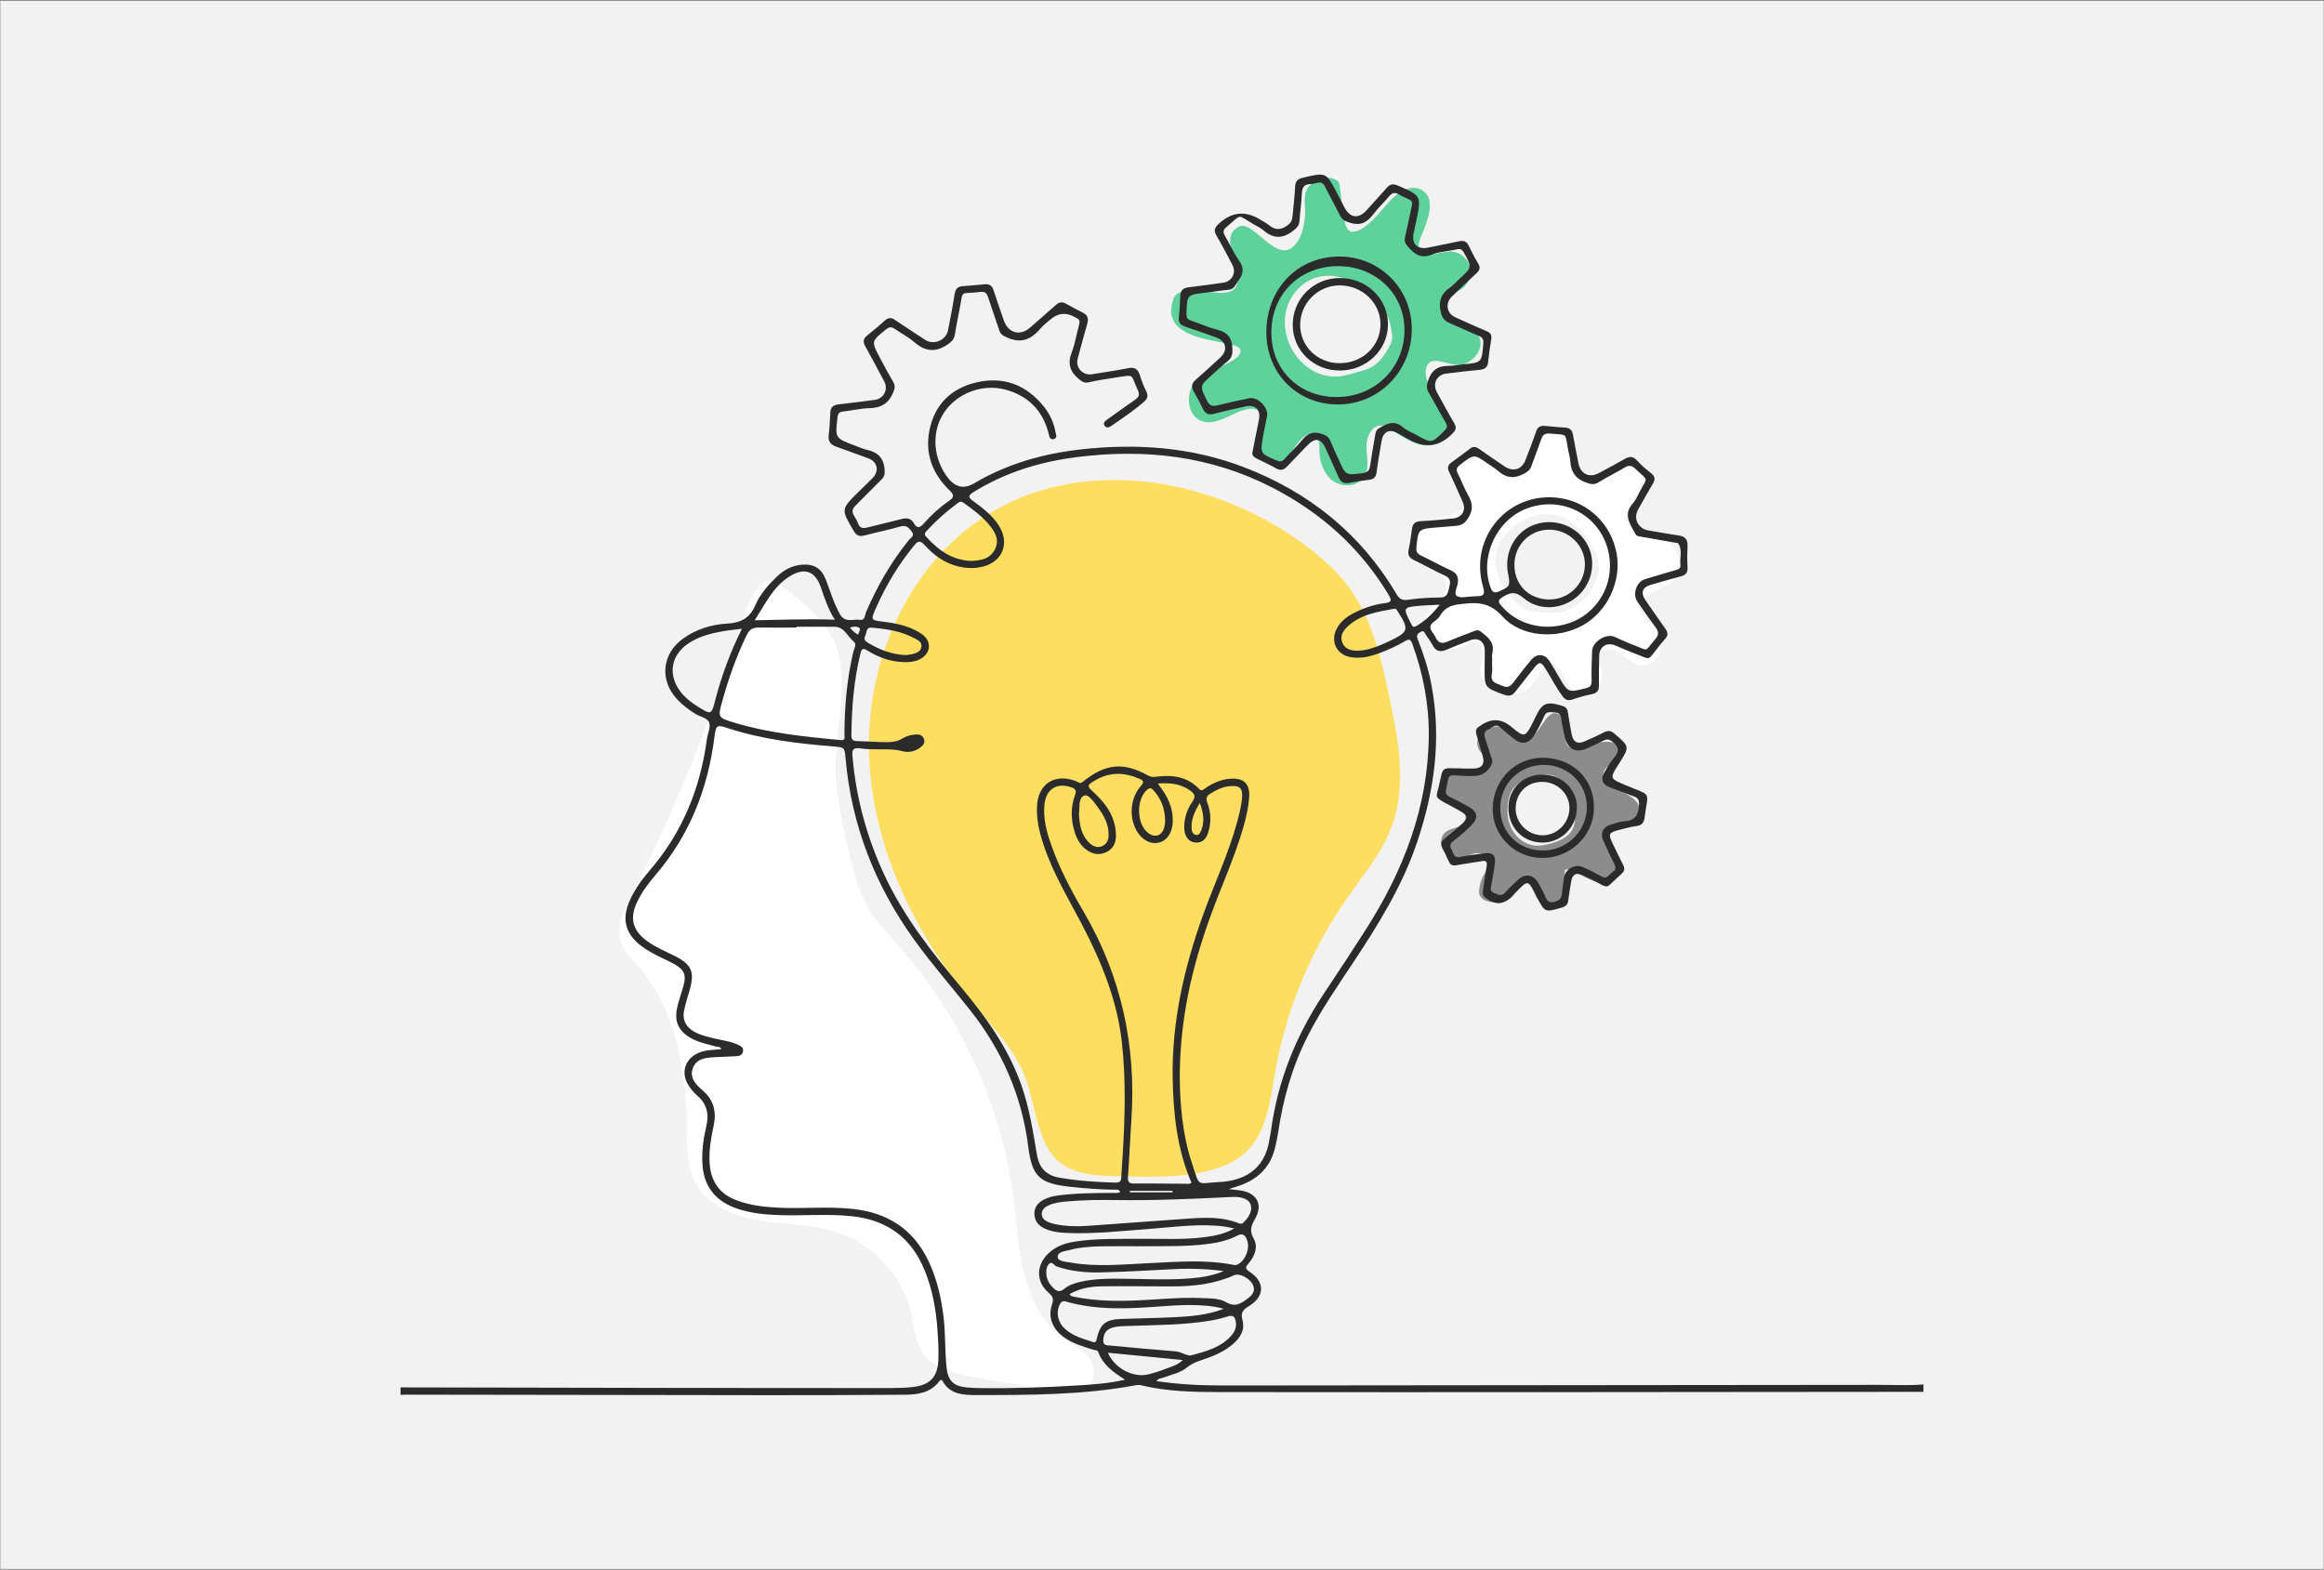
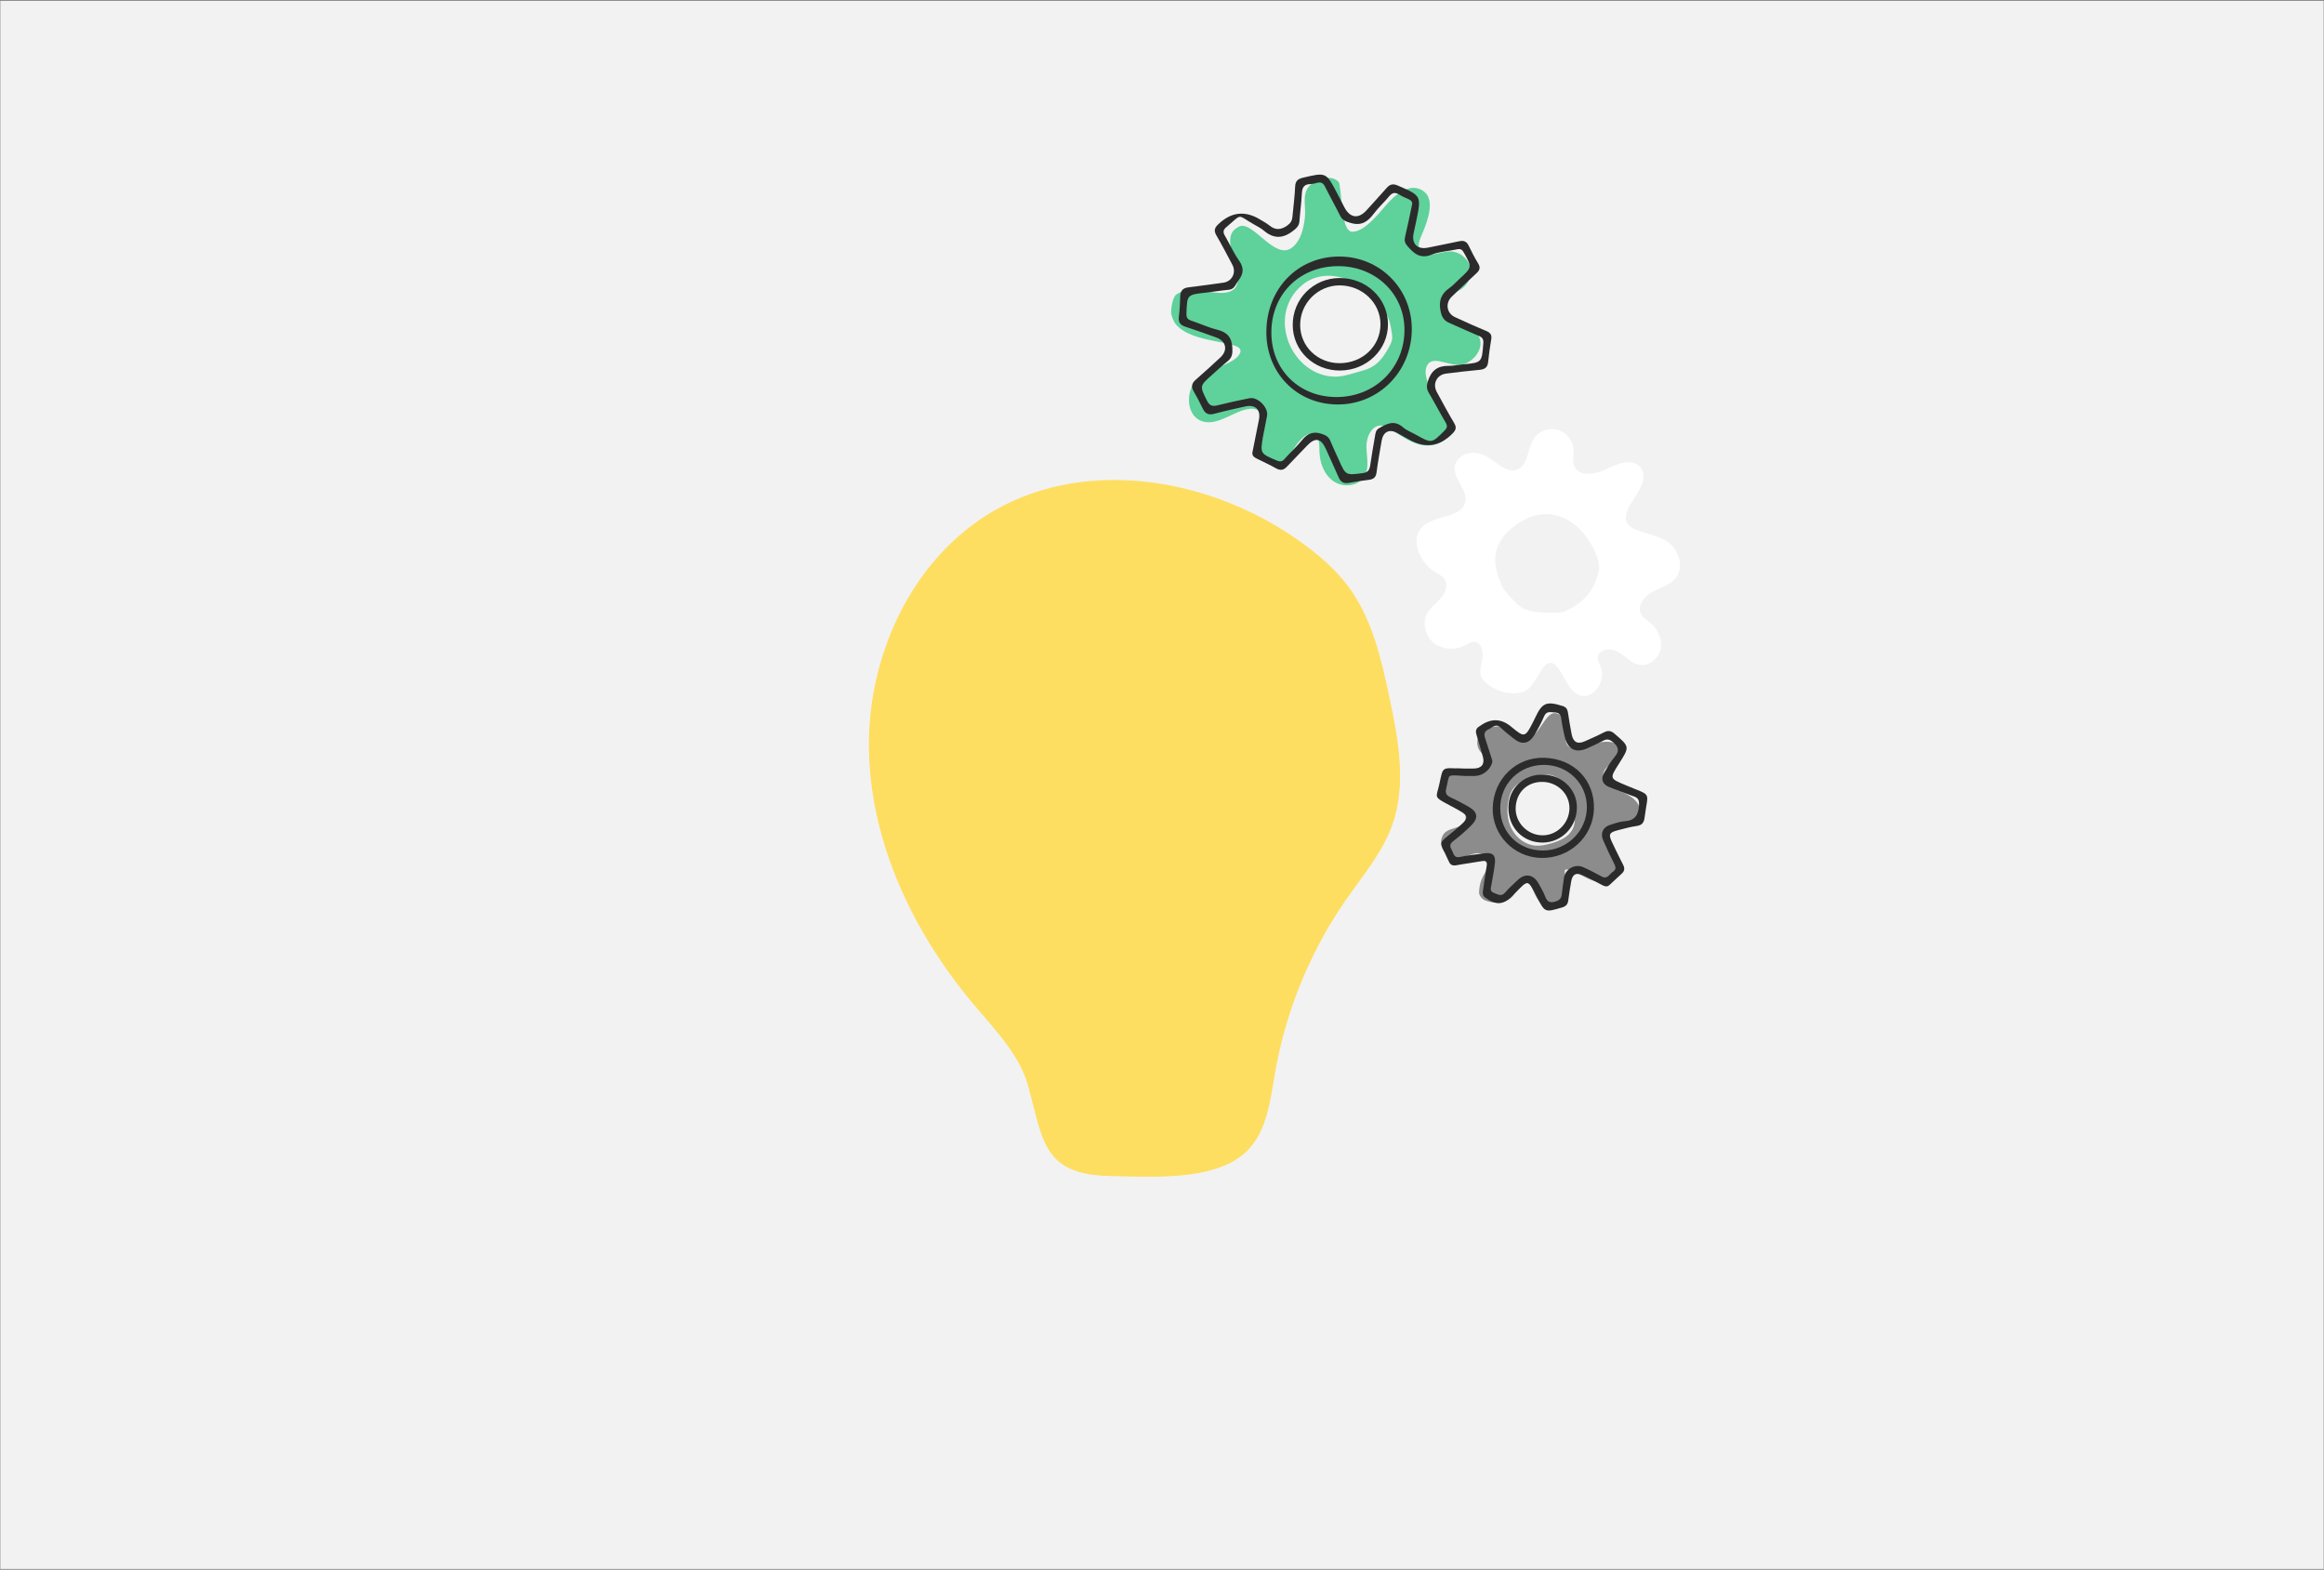
<svg xmlns="http://www.w3.org/2000/svg" id="Layer_1" data-name="Layer 1" viewBox="0 0 2000 1351">
  <rect x="0" y="0" width="2000" height="1351" fill="#808080" stroke="none" />
  <defs>
    <style>
      .cls-1 {
        fill: #5fd19a;
      }

      .cls-2 {
        fill: #2b2b2b;
      }

      .cls-3 {
        fill: #fff;
      }

      .cls-4 {
        fill: #f2f2f2;
      }

      .cls-5 {
        fill: #8c8c8c;
      }

      .cls-6 {
        fill: #fede60;
      }
    </style>
  </defs>
  <rect class="cls-4" x=".29" y=".7" width="1999.42" height="1349.59" />
  <path class="cls-3" d="M1436.43,467.33c-16.25-13.12-52.59-5.91-30.11-38.35,5.56-8.03,11.58-19,5.51-26.65-6.57-8.28-19.67-3.51-29.11,1.24-9.45,4.75-23.96,7.13-27.96-2.65-1.8-4.41-.3-9.41-.58-14.17-.47-7.87-6.47-15.1-14.12-17.02s-16.35,1.64-20.47,8.37c-5.36,8.76-4.56,22.74-14.25,26.13-7.87,2.76-15.3-4.35-22.17-9.09-5.29-3.64-11.69-6.15-18.06-5.33-6.37.82-12.45,5.66-13.23,12.04-1.29,10.45,11.04,19.17,9.23,29.54-2.54,14.58-25.68,11.47-36.54,21.53-11.79,10.92-2.79,31.82,11.12,39.87,2.73,1.58,5.73,3.01,7.49,5.62,3.28,4.88.78,11.65-3.05,16.11-3.83,4.46-8.91,7.92-11.8,13.04-4.68,8.34-1.86,19.8,5.62,25.76,7.47,5.96,18.57,6.44,27.04,2.01,2.47-1.29,4.94-3,7.72-2.87,5.97.27,8.1,8.23,7.07,14.12-1.02,5.89-3.38,12.37-.27,17.47,7.97,9.85,21.72,14.63,34.07,11.85,12.36-2.78,16.66-27.47,25.71-25.31s12.44,24.27,24.57,27.88c12.1,3.6,22.52-13.01,17.62-24.65-1.05-2.5-2.58-4.95-2.5-7.65.21-7.27,10.99-8.88,17.3-5.29,6.32,3.59,11.29,9.98,18.44,11.29,8.44,1.55,16.95-5.49,18.52-13.93,1.57-8.43-2.79-17.23-9.5-22.57-2.59-2.06-5.62-3.8-7.28-6.67-4.03-6.94,2.26-15.59,9.29-19.45,7.04-3.87,15.55-5.9,20.47-12.25,6.91-8.92,2.98-22.9-5.8-29.98ZM1372.39,502.02c-4.95,12.04-15.44,20.05-27.57,24.76-11.87,1.17-26.74.57-33.31-2.88s-9.1-7.65-13.51-11.9c-3.26-3.15-5.32-7.33-7.01-11.53-1.83-4.52-3.32-9.21-3.95-14.05-1.86-14.2,4.87-24.97,16.25-33.66,30.99-23.69,60.57-2.89,71.36,27.16,2.99,8.34,1.11,13.91-2.25,22.1Z" />
-   <path class="cls-3" d="M636.39,542.08c-24.94,79.22-56.35,156.41-93.82,230.53-5.98,11.82-12.27,25.15-8.32,37.79,2.62,8.37,9.28,14.7,15.06,21.29,32.63,37.18,41.17,89.64,41.74,139.11.18,16.03-.14,32.88,7.41,47.03,10.55,19.76,33.82,29.14,55.93,32.73,22.11,3.59,45.05,3.02,66.31,10.08,31.15,10.34,56.05,37.72,63.39,69.71,2.69,11.72,3.37,24.42,10.2,34.32,9.57,13.87,27.93,17.87,44.53,20.79,26.44,4.65,52.95,9.31,79.76,10.63,6.64.33,14.06.16,18.83-4.46,6.48-6.28,4.32-17.63-1.52-24.51s-14.3-10.86-21.56-16.21c-17.41-12.83-27.62-33.44-32.93-54.4-5.31-20.96-6.31-42.74-9.02-64.19-10.16-80.52-45.19-157.72-99.1-218.38-8.44-9.49-17.38-18.66-24.13-29.42-10.04-15.99-14.76-34.66-19.01-53.05-4.67-20.19-8.98-40.53-10.73-61.17-3.14-37.12,15.04-87.44-3.15-121.6-8.71-16.36-25.46-30.69-39.97-41.63-12.98-9.78-17.33-11.49-26.78,2.71-6.39,9.6-9.67,21.44-13.1,32.32Z" />
  <path class="cls-5" d="M1409.83,692.3c-2.39-4.36-6.79-7.24-11.26-9.41s-9.23-3.82-13.35-6.61c-2.37-1.6-4.59-3.71-5.41-6.45-1.54-5.18,2.69-10.65,7.79-12.43,2.21-.77,9.49-12.72,5.42-15.93s-9.74-3.43-14.9-2.84c-4.6.53-9.15,1.58-13.51,3.15-5.18,1.85-11.84,4.08-15.43-.09-1.93-2.23-2.01-5.44-2.3-8.37-.69-6.85,3.36-15.85-6.91-19.26s-14.75,20.59-25.17,20.23c-5.27-.18-10.68-6.35-15.98-7.89-5.51-1.6-11.48-1.73-16.99-.03-2.33.72-4.6,1.74-6.44,3.34-4.52,3.94-5.45,11.39-2.03,16.32,2.55,3.68,7.32,6.59,6.97,11.06-.26,3.31-3.53,5.71-6.81,6.22-3.28.51-6.59-.38-9.84-1.08-6.35-1.36-13.72-1.72-18.56,2.6-3.97,3.54-5.08,9.22-5.96,14.46-.56,3.36-.94,7.34,1.55,9.66,1.92,1.8,4.82,1.88,7.42,2.24,4.09.57,8.2,2.23,10.81,5.44,2.61,3.2,3.3,8.14.87,11.48-3.45,4.74-10.8,4.24-15.48,7.76-4.91,3.69-5.51,11.56-1.87,16.52,3.64,4.95,10.56,6.86,16.53,5.41,5.63-1.37,11.58-5.3,16.68-2.54,4.87,2.64,5.63,10.02,2.88,14.83-2.36,4.13-5.41,8.86-5.69,18.07-.05,1.79,1.74,5.09,4.67,6.49,4.45,2.12,9.7,2.36,14.58,1.7s9.77-3.55,11.38-8.2c1-2.89.79-6.41,3.01-8.51,2.56-2.42,6.98-1.34,9.45,1.16,2.47,2.51,3.61,5.99,5.12,9.17,2.31,4.86,5.89,9.44,10.91,11.37s11.6.4,14.09-4.37c3.92-7.5-.51-27.62.79-28.27,1.52-.76,3.34-.28,4.94.31,6.29,2.34,11.91,6.25,18.21,8.55s13.98,2.69,19.16-1.57c6.77-5.57,6.06-16.65,1.19-23.93-2.01-3-8.67-16.06-6.74-19.12,2.35-3.74,7.46-4.44,11.87-4.42,4.42.02,9.31.24,12.69-2.59,3.81-3.19,4.05-9.3,1.65-13.66ZM1353.26,713.75c-3.59,6.92-11.56,10.22-19.07,12.29-4.09,1.13-8.31,2.05-12.54,1.77-8.81-.59-16.73-6.64-20.76-14.49-4.03-7.85-4.46-17.22-2.43-25.81.61-2.6,1.45-5.17,2.83-7.45,5.14-8.54,21-14.18,30.8-13.42,13.13,1.02,19.08,15.98,21.66,26.82,1.6,6.73,2.71,14.16-.47,20.3Z" />
  <path class="cls-1" d="M1272.85,289.89c-3.81-7.85-13.71-9.95-21.62-13.64-7.91-3.69-15.12-13.98-9.25-20.43,3.14-3.45,8.38-3.65,12.7-5.41,7.68-3.13,12.4-12.2,10.56-20.28-1.84-8.08-10.02-14.22-18.29-13.72-9.02.54-20.88,6.62-25.14-1.35-2.33-4.37.32-9.58,2.25-14.14,4.94-11.7,11.58-30.32,0-37.09s-23.8,3.92-31.79,13.36-19.02,22.36-28.45,22.27-8.52-28.53-11.43-42.4c-5.82-7.47-20.59-3.64-26.32,3.91-5.73,7.54-1.92,17.47-3.15,26.86-1.22,9.4-3.59,19.58-11.12,25.33-15.41,11.77-35.19-26.69-46.87-17.32-17.6,9.28,8.64,42.33-2.88,52.9-10.5,9.64-35.29-5.52-49.66,4.7-3.3,2.34-4.58,11.62-4.55,15.66.02,2.56,2.39,8.03,4.04,10,14.93,17.81,58.24,13.26,55.58,23.85s-29.21,14.09-38.32,24.52c-9.11,10.43-8.02,30.24,5.01,34.93,10.09,3.63,20.55-3.16,30.41-7.36s19.54-5.92,22.1,4.5c.85,3.47,1.25,12.43.36,15.89-2.21,8.5-4.09,13.6.15,21,7.11,7.8,19.87.16,25.34-8.87,5.46-9.03,14.78-19.53,20.93-10.96,2.3,3.21,1.98,7.52,2.04,11.47.16,10.01,3.95,20.53,12.21,26.18,8.26,5.64,21.33,4.39,26.47-4.19,4.42-7.38,1.95-16.71,1.74-25.3-.21-8.59,4.7-19.3,13.26-18.5,2.55.24,4.88,1.52,7.07,2.85,8.21,4.97,16.02,11.05,25.31,13.45,9.29,2.4,20.84-.2,25.08-8.81,5.26-10.67-3.08-22.71-10.55-31.96-7.47-9.26-12.6-23.1-6.48-29.19s19.3,3.68,29.38.96,18.43-14.25,13.87-23.64ZM1194.49,300.29c-5.43,9.54-10.94,15.81-21.55,18.61-7.33,1.93-16.56,5.39-24.14,5.27-37.44-.61-59.24-52.31-28.54-78.54,26.61-22.74,71.42,5.4,76.68,35.89,1.61,9.36,2.25,10.52-2.45,18.78Z" />
  <path class="cls-6" d="M885.04,935.36c-7.33-27.14-27.98-48.23-46.12-69.71-52.29-61.87-89.57-139.21-91.12-220.2-1.55-80.99,36.99-164.79,107.01-205.54,81.92-47.67,190.73-27.84,267.07,28.33,14.48,10.65,28.2,22.61,38.86,37.08,20.13,27.35,27.94,61.6,34.97,94.82,7.69,36.33,14.91,74.92,2.43,109.9-8.46,23.73-25.21,43.39-39.61,64.06-29.49,42.34-49.8,90.72-59.79,141.32-6.28,31.8-6.89,67.96-39.06,84.95-28.72,15.17-72.92,12.43-104.2,11.77-57.6-1.21-57.65-29.53-70.42-76.78Z" />
  <g>
-     <path class="cls-2" d="M1655.29,1197.86c-100.21.09-200.42.21-300.62.26-101.91.05-203.83.1-305.74-.04-22.59-.03-45.2-.54-67.35-5.96-1.18-.29-2.53-.24-3.74-.01-45.74,8.58-92.02,8.52-138.28,8.53-10.97,0-22.04-.7-28.42-12.05-1-1.78-2.07-.77-2.89.3-7.45,9.69-18.2,11.38-29.24,11.47-39.23.3-78.46.41-117.69.38-104.05-.09-208.09-.3-312.14-.45-1.49,0-2.98.1-4.47.15v-6.4c79.98.16,159.97.34,239.95.46,60.57.09,121.15.13,181.72.12,6.18,0,12.39-.2,18.53-.82,15.38-1.56,22.13-8.52,22.68-24.04.31-8.71-.28-17.48-.91-26.19-1.26-17.51-4.42-34.63-11.22-50.97-11.59-27.9-32.58-42.77-62.4-45.89-21.94-2.29-43.92-.03-65.86-1.07-12.17-.58-24.22-2.04-35.69-6.52-17.36-6.78-26.18-19.64-27.07-38.15-.52-10.75.95-21.3,3.41-31.69,2.48-10.49.56-19.29-7.94-26.49-2.88-2.44-5.35-5.56-7.4-8.76-7.09-11.09-2.86-23.3,9.39-28.19,6-2.39,12.38-2.22,18.81-2.89-.92-2.57-2.98-1.82-4.46-2.23-7.19-1.96-14.52-3.45-21.17-7.04-10.74-5.81-14.94-14.02-12.43-25.95,1.4-6.64,3.89-13.05,5.64-19.63,2.4-8.99.55-13.44-7.52-18.12-3.31-1.92-6.83-3.49-10.28-5.15-6.16-2.95-12.25-6.01-17.78-10.07-14.65-10.77-18.12-23.87-10.49-40.36,4.24-9.16,10.11-17.39,16.64-24.95,28.25-32.65,43.79-70.72,49.46-113.18.65-4.84,3.37-10.21,2.01-14.28-1.41-4.22-7.89-5.08-12-7.67-5.81-3.65-11.27-7.71-15.9-12.79-14.97-16.39-12.71-38.79,5.24-51.81,11.41-8.27,24.66-12.27,38.27-13.04,11.96-.67,19.32-4.83,24.16-15.98,3.97-9.15,10.73-16.9,17.94-23.94,6.1-5.96,13.21-10.05,21.94-10.73,10.67-.83,16.88,3.03,20.81,13.09,3.87,9.9,6.73,20.13,12.07,29.53,4.44,7.81,11.22,3.91,16.99,4.82,4.75.75,4.3-3.94,5.42-6.54,9.65-22.45,21.65-43.47,37.15-62.44,1.48-1.81,4.95-3.29,2.32-6.89-2.53-3.45-4.8-5.94-9.9-4.47-10.23,2.94-20.71,4.98-30.99,7.74-4.57,1.23-7.04-.28-9.32-4.17-10.8-18.43-10.88-18.38,4.21-33.28,4.1-4.04,8.31-7.98,12.32-12.11,5.86-6.04,4.02-14-3.77-16.84-9.21-3.35-18.39-6.77-27.63-10.03-4.87-1.72-7.21-4.6-6.49-10.09.82-6.33,1.13-12.74,1.37-19.13.18-4.81,2.66-6.69,7.17-7.19,10.38-1.16,20.73-2.6,31.09-3.88,7.71-.95,11.87-8.95,8.19-15.83-5.44-10.14-10.77-20.34-16.37-30.39-2.15-3.87-1.7-6.57,1.82-9.31,5.21-4.06,10.21-8.4,15.13-12.81,2.87-2.57,5.43-2.65,8.57-.52,8.65,5.85,17.38,11.6,26.15,17.27,7.31,4.72,17.89.31,19.55-8.17,2.05-10.46,4.11-20.92,5.74-31.45.68-4.42,2.79-6.35,7-6.67,6.38-.48,12.75-1,19.11-1.63,4.16-.41,6.23,1.61,7.45,5.36,2.83,8.71,5.77,17.39,8.82,26.02,3.79,10.73,14.07,13.39,22.5,5.96,7.36-6.48,14.84-12.84,22.12-19.41,2.74-2.48,5.39-3.05,8.65-1.26,4.86,2.67,9.72,5.31,14.68,7.79,4.2,2.1,5.04,5.19,3.79,9.51-2.89,10.03-5.61,20.11-8.28,30.21-2.04,7.71,4.59,14.65,12.42,13.29,10.29-1.79,20.66-3.13,30.88-5.21,5.86-1.19,8.68.81,10.31,6.27,1.4,4.68,3.25,9.28,5.43,13.64,1.88,3.77,1.1,6.36-1.89,8.96-8.88,7.72-18.65,14.21-28.29,20.88-1.93,1.34-4.08,1.95-5.62-.27-1.7-2.43.31-3.95,2.05-5.2,7.96-5.72,15.92-11.46,23.99-17.03,3.24-2.24,4.42-4.35,2.51-8.38-6.6-13.95-1.8-13.46-19.08-10.83-7.79,1.19-15.61,2.38-23.29,4.12-3.73.85-5.72-.63-8.35-2.8-7.59-6.27-9.95-13.21-6.23-22.82,2.98-7.69,4.21-16.05,6.42-24.06.74-2.69.51-4.56-2.28-5.64-.39-.15-.74-.43-1.1-.64q-11.39-6.77-21.41,1.95c-2.73,2.38-5.74,4.55-8.06,7.29-7.75,9.15-16.36,13.8-28.59,8.35-3.34-1.49-5.97-2.39-7.18-6.12-3.15-9.73-6.68-19.33-9.81-29.07-1.12-3.48-2.96-4.68-6.55-4.24-18.52,2.28-14.39-2.86-18.07,15.71-1.41,7.11-2.76,14.23-3.97,21.37-.71,4.15-3.23,6.16-6.69,8.48-10.68,7.17-19.62,5.18-28.75-2.83-4.76-4.18-10.67-7.03-15.89-10.72-2.83-2-4.84-2.18-7.79.2-12.79,10.32-12.9,10.22-5.18,24.65,3.72,6.95,7.39,13.94,11.4,20.73,1.74,2.94,1.4,5.12.2,8.23-3.73,9.69-10.28,14.04-20.71,14.23-7.62.13-15.19,2.07-22.81,2.9-3.12.34-4.23,1.51-4.62,4.68-2.2,18.17-2.3,18.17,14.81,24.56,3.39,1.27,6.72,2.85,10.23,3.61,9.33,2.03,14.72,6.9,15.43,17.05.25,3.6.02,5.89-2.52,8.39-7.61,7.46-14.93,15.22-22.55,22.67-2.99,2.92-3.17,5.65-1.04,9.01,1.25,1.97,2.42,4.06,3.21,6.24,1.51,4.17,4.26,4.55,8.09,3.56,9.69-2.52,19.48-4.65,29.16-7.23,4.66-1.24,8.36-.83,10.92,3.66,2.75,4.83,5.13,3.89,8.45.12,6.34-7.21,13.46-13.75,21.38-19.19,4.65-3.19,5.13-5.07.74-9.33-14.35-13.92-21.17-30.99-17.37-51.02,4.29-22.64,18.6-36.8,40.66-41.9,23.31-5.39,42.91,2.17,57.93,20.87,5.13,6.39,8.53,13.75,9.99,21.89.39,2.2,1.85,5.08-1.36,6-3.62,1.04-3.88-2.16-4.51-4.65-4.99-19.74-17.44-32.42-36.94-37.78-20.09-5.52-42.25,3.04-53.35,20.03-10.84,16.6-9.23,39.7,3.92,56.2q9.45,11.87,22.17,4.37c28.39-16.83,59.43-25.6,91.93-29.23,47.66-5.32,94.62-2.11,139.83,15.13,56.24,21.45,100.89,57.21,131.73,109.33,2.58,4.36,4.93,5.66,9.99,4.94,9.06-1.28,18.27-1.95,27.41-1.92,6.1.02,6.79-3.71,7.83-7.93,1.1-4.47,2.23-8.4-3.67-11.02-8.95-3.97-17.4-9.04-26.29-13.17-4.54-2.11-5.74-4.87-4.7-9.58,1.24-5.61,2.04-11.33,2.75-17.04.56-4.48,2.46-6.71,7.31-6.96,9.37-.47,18.71-1.4,28.05-2.34,7.91-.8,11.51-7.17,8.29-14.38-3.82-8.56-7.54-17.17-11.6-25.62-1.71-3.57-1.11-6,1.96-8.22,5.35-3.88,10.7-7.76,15.92-11.81,2.89-2.24,5.24-1.75,8.03.25,7.11,5.08,14.38,9.94,21.61,14.86,7.51,5.11,14.98,2.89,18.18-5.46,3.13-8.16,6.34-16.29,9.16-24.55,1.28-3.74,3.53-5.07,7.17-4.76,5.95.51,11.88,1.16,17.84,1.5,4.13.24,6.01,2.3,6.7,6.24,1.43,8.18,3.12,16.32,4.69,24.48,1.73,9,9.31,12.76,17.3,8.5,7.52-4.01,15.09-7.96,22.46-12.22,4.05-2.34,7.1-2.62,10.58,1.24,3.69,4.1,8,7.7,12.33,11.14,3.4,2.7,3.48,5.29,1.4,8.79-4.36,7.33-8.47,14.8-12.69,22.21-4.47,7.86-.04,16.7,8.99,18.13,8.63,1.37,17.21,3.06,25.85,4.29,5.36.76,7.92,3.21,7.65,8.84-.29,6.17-.35,12.38.04,18.55.28,4.5-1.57,6.67-5.66,7.77-8.84,2.39-17.66,4.87-26.45,7.46-6.82,2.01-8.37,6.95-4.2,12.96,5.7,8.24,11.33,16.54,17.19,24.66,2.4,3.32,2.5,6.05-.4,9.04-2.07,2.14-3.86,4.55-5.71,6.89-9.83,12.42-6.09,10.58-19.94,5.51-5.8-2.12-11.43-4.69-17.14-7.04-7.31-3.01-13.65,1.11-13.74,8.92-.11,8.53-.37,17.06-.25,25.59.06,4.41-1.68,6.52-6.01,7.42-5.62,1.17-11.21,2.67-16.63,4.56-3.95,1.38-6.4.34-8.74-2.84-5.44-7.42-9.62-15.6-14.44-23.38-4-6.46-5.5-6.53-10.11-.69-5.28,6.69-10.66,13.32-15.87,20.07-2.69,3.47-5.41,4.43-9.89,2.77-16.72-6.18-16.78-6-16.64-23.67.04-4.91.16-9.81.08-14.72-.13-7.31-5.51-11.07-12.3-8.52-6.98,2.62-13.94,5.31-20.79,8.24-5.15,2.2-8.9,1.43-11.65-3.76-1.69-3.19-3.88-6.12-5.93-9.1-1.06-1.53-1.37-4.37-4.56-2.53-2.53,1.47-3.79,2.86-2.53,6.05,4.93,12.5,9.08,25.27,11.67,38.48,9.1,46.48,2.93,91.59-11.96,136.01-12.74,38.02-33.64,71.61-55.62,104.7-13.44,20.23-27.25,40.27-38.35,61.95-13.55,26.46-21.54,54.62-25.81,83.93-.58,4-1.55,7.95-2.42,11.9-3.71,16.94-14.31,27.64-30.34,33.37-2.57.92-5.2,1.69-9.74,3.16,4.62.53,7.37.77,10.09,1.17,14.06,2.07,19.66,12.09,12.65,24.3-3.47,6.04-5.16,10.29-1.23,17.22,4.08,7.18.85,15.04-4.43,21.26-2.47,2.91-3.39,4.34.67,7.02,13.55,8.92,13.44,21.34-.41,29.78-5.17,3.15-7.28,5.56-5.48,12.1,2.39,8.67-2.33,15.67-8.95,21.16-7.17,5.95-15.59,9.54-24.32,12.48-5.16,1.74-10.07,3.33-14.61,7.07-5.69,4.69-13.47,6.15-20.46,8.74-1.9.7-4.26.61-5.77,2.96,19.41,2.87,38.7,3.78,58.05,3.76,187.7-.16,375.4-.32,563.1-.54,12.99-.02,26,.72,38.98-.38v6.4ZM1015.28,927.13c.22,22.33,2.05,48.51,10.39,73.66,7.24,21.82,3.51,17.48,23.88,16.49,18.87-.92,39.19-9.11,43.04-37.4.26-1.9.8-3.76,1.05-5.66,5.66-43.29,21.44-82.68,45.56-118.92,12.17-18.27,24.27-36.6,36.09-55.1,32.61-51.05,53.87-105.81,54.3-167.34.19-27.19-4.93-53.35-14.2-78.84-1.46-4.02-2.92-4.22-6.29-2.21-7.34,4.36-15.14,7.82-23.18,10.72-7.5,2.71-15.18,4.35-23.2,3.1-12.3-1.92-18.14-13.48-12.37-24.52,3.4-6.52,9.03-10.7,15.44-13.87,8.26-4.09,16.96-7.07,26.12-8.17,5.71-.69,5.93-2.4,3.16-7.03-24.36-40.66-58.37-70.91-100.22-92.46-53-27.28-109.47-33.58-167.92-26.22-31.64,3.98-61.58,13.11-88.95,30.01-5.24,3.24-4.76,4.7-.29,8,8.22,6.07,16.45,12.29,22.02,21.15,9.47,15.06,3.09,31-14.15,35.21-2.87.7-5.88,1.13-8.84,1.15-16.72.08-30.01-7.6-40.8-19.56-4.24-4.7-6.09-3.73-9.48.44-13.3,16.3-24.04,34.11-32.52,53.33-4.72,10.7-4.79,10.54,6.41,11.98,11.48,1.47,22.8,3.76,32.6,10.36,9.45,6.37,8.42,17.35-1.92,22.23-4.15,1.96-8.62,2.3-13.13,2.18-11.39-.3-21.78-4.02-31.33-9.93-3.91-2.42-5.02-1.76-6.07,2.52-5.71,23.14-7.52,46.66-7.79,70.4-.04,3.68,1.3,4.88,4.72,4.97,6.61.16,13.2.63,19.81.81,6.74.19,13.39.73,19.69-3.18,3.3-2.05,7.46-3.14,11.58-3.31,3.02-.12,5.59.86,6.68,3.86,1,2.75-.31,5-2.43,6.75-4.97,4.11-10.78,5.33-16.82,3.61-4.42-1.26-8.79-1.32-13.25-1.41-7.46-.15-15.01.21-22.35-.84-6.21-.88-7.15,1.06-6.68,6.63,2.99,35.87,12.37,69.99,27.55,102.54,16.46,35.32,40.2,65.68,65.05,95.33,21.71,25.9,41.43,53.09,52.79,85.48,6.81,19.44,9.93,39.66,13.37,59.8,1.94,11.36,7.94,17.69,19.38,19.68,16.03,2.79,32.15,3.83,48.36,4.25,3.81.1,4.71-1.5,4.83-4.82.22-5.96.76-11.92,1.13-17.87,2.02-32.81,3.02-65.59-.67-98.38-4.05-36-17.49-68.75-34.01-100.51-11.69-22.47-24.98-44.18-33.11-68.39-3.82-11.38-6.66-22.92-5.8-35.08,1.26-17.96,14.84-26.92,31.93-21.01,1.2.42,2.42.87,3.5,1.53,1.49.9,2.44.73,3.89-.43,19.62-15.79,34.71-17.26,56.24-5.38,2.46,1.35,4.55,1.34,7.21.99,13.66-1.82,26.48-.07,36.59,10.45,1.97,2.05,2.91,1.21,4.63,0,6.71-4.74,14-8.11,22.34-8.71,11.7-.85,17.1,4.55,16.16,16.37-.72,8.96-2.76,17.66-5.27,26.28-7.58,26.04-18.99,50.65-28.19,76.09-15.7,43.41-26.16,87.77-26.27,138.2ZM968.21,1187.39c-10.59-6.61-19.09-12.97-23-23.6-.77-2.09-2.77-1.68-4.3-2.16-8.74-2.75-17.59-5.27-25.18-10.69-10.07-7.19-14.11-17.48-10.34-28.41,1.6-4.62.65-6.83-2.95-9.93-11.17-9.62-10.8-23.92-.07-34,6.38-6,14.03-8.69,22.37-9.98,19.27-2.98,38.7-2.29,58.1-2.44,17.9-.13,35.84.92,53.68-1.42,8.46-1.11,16.87-2.54,25.69-7.5-3.7-.73-5.96-1.31-8.25-1.62-21.8-2.88-43.4.45-65.06,2.03-24.02,1.76-47.99,4.58-72.14,3.4-6.43-.31-12.76-1.25-18.58-4.16-4.96-2.48-7.87-6.61-8-12.19-.13-5.7,3.06-9.58,7.91-12.18,4-2.15,8.36-3.13,12.82-3.72,15.26-2.01,30.62-2,45.97-2.15,2.33-.02,4.87.61,7.24-.94-1.55-2.57-3.67-1.78-5.39-1.81-12.59-.22-25.12-1.16-37.64-2.52-26.33-2.86-32.89-8.43-36.24-34.86-5.53-43.71-22.49-82.27-49.62-116.73-16.09-20.44-33.34-39.94-48.54-61.09-33.59-46.73-53.88-98.42-58.98-155.9-.86-9.69-.89-9.58-10.41-10.38-30.41-2.53-60.68-5.95-89.9-15.44-10.77-3.5-11.17-3.53-12.66,8.03-5.7,44.22-21.44,84-50.69,118.12-5.95,6.93-11.48,14.3-15.52,22.63-7,14.4-4.3,25.07,8.78,34.45,7.15,5.13,15.24,8.5,23.06,12.38,14.91,7.39,17.67,13.71,13.03,29.87-1.65,5.73-3.5,11.42-4.69,17.25-1.6,7.81,1.31,13.68,8.13,17.85,4.99,3.05,10.63,4.28,16.19,5.74,7.4,1.95,15.16,2.56,22.19,5.87,2.32,1.1,4.75,2.39,4.24,5.62-.5,3.16-3.03,4.01-5.66,4.18-6.16.4-12.35.46-18.51.83-7.56.46-15.67.97-18.93,9.18-3.33,8.4,2.4,14.31,8.12,19.23,9.86,8.48,12.37,18.79,9.6,31.11-2.29,10.2-3.96,20.52-3.43,31.06.79,15.86,8.14,26.96,23.27,32.64,11.74,4.41,23.95,5.77,36.35,6.35,21.09.99,42.22-1.2,63.29,1.01,30.09,3.15,52.51,17.34,65.65,45.18,7.09,15.03,10.68,30.92,12.74,47.3,1.83,14.64,1.12,29.41,2.64,44.04,1.2,11.54,6.1,16.17,17.59,17.17,3.18.28,6.38.46,9.58.51,28.8.48,57.58-.47,86.31-2.29,12.91-.81,25.9-1.63,40.14-4.91ZM996.44,674.37c2,2.79,3.38,4.62,4.65,6.52,5.35,7.99,8.51,16.65,8.15,26.41-.34,9.28-4.76,16.05-11.79,17.84-7.22,1.84-14.83-2.22-19.38-10.35-6.67-11.92-5.35-28.01,3.7-38.26,2.88-3.27,2.58-4.64-1.12-6.27-12.89-5.66-25.64-6.05-37.99,1.25-7.68,4.53-7.45,4.82-.98,10.83,10.79,10.01,18.68,21.61,18.69,37.07,0,5.98-2.32,10.88-7.78,13.71-5.81,3.01-11.56,2.37-16.94-1.28-5.75-3.9-8.94-9.64-10.91-16.09-3.19-10.49-3.48-21.1.4-31.4,1.62-4.31.08-5.65-3.49-6.86-12.16-4.13-21.37,1.66-22.77,14.58-1.3,11.96,1.66,23.29,5.55,34.42,7.13,20.41,17.18,39.51,28.05,58.05,32.67,55.68,45.47,115.7,41.14,179.77-1.09,16.16-1.75,32.36-2.9,48.51-.33,4.54,1.01,5.82,5.53,5.77,14.5-.16,29,.15,43.5.2,1.78,0,3.75.66,5.61-.92-12.33-28.51-15.59-58.7-16.16-89.31-.91-48.61,9.63-95.13,25.97-140.63,9.64-26.85,21.94-52.73,29.48-80.36,1.8-6.59,3.45-13.21,4.15-20,.97-9.44-1.69-11.91-11.25-10.89-5.88.63-10.92,3.29-15.9,6.29-3.31,1.99-4.08,4.02-2.63,7.81,3.13,8.17,3.41,16.69.91,25.1-1.62,5.46-4.68,9.8-11.26,9.26-5.71-.47-9.4-5.4-9.53-12.45-.15-8.37,2.38-16.1,7.09-22.84,3.02-4.33,1.83-6.71-1.86-9.38-8.09-5.85-17.14-6.98-27.92-6.1ZM1284.16,569.1c-.06,0-.12,0-.18,0,0,3.62.56,7.36-.11,10.85-1.5,7.76,4.28,8.13,9.05,10.3,4.94,2.24,7.32.07,9.98-3.54,4.68-6.34,9.58-12.54,14.64-18.59,5.15-6.15,11.97-5.57,16.16,1.19,2.69,4.35,5.27,8.77,7.84,13.19,7.96,13.71,7.91,13.6,23.1,9.85,3.7-.91,5.17-2.31,5.07-6.33-.21-8.52.1-17.05.41-25.58.3-8.18,11.97-15.56,19.33-12.37,5.27,2.29,10.45,4.85,15.83,6.85,14.31,5.32,9.21,6.81,19.36-5.02,3.1-3.61,2.85-6.38.18-9.97-5.48-7.35-10.77-14.83-15.9-22.43-4.2-6.22-.48-16.8,6.6-19,8.74-2.73,17.55-5.22,26.34-7.79,2.33-.68,4.69-1.38,4.29-4.53-.79-6.16,2.05-12.72-1.92-18.48-.44-.64-1.99-.54-3.03-.72-9.43-1.67-18.87-3.37-28.31-4.98-2.1-.36-4.34-.24-5.52-2.5-4.45-8.5-10.95-16.71-2-26.41,2.39-2.59,3.76-6.17,5.45-9.37,7.28-13.85,8.24-9.08-3.57-20.37-2.93-2.8-5.39-3.18-8.93-1.07-7.49,4.48-15.35,8.37-22.8,12.91-3.55,2.16-6.18,1.56-9.96.31-9.34-3.09-13.66-9.11-14.22-18.6-.19-3.16-1.14-6.28-1.77-9.41-3.14-15.7.36-12.84-15.9-14.35-4.31-.4-6.09,1.19-7.37,4.95-2.6,7.66-5.67,15.16-8.31,22.81-1.37,3.99-4.1,5.65-7.83,7.47-8.26,4.04-14.87,2.4-21.32-3.34-2.37-2.11-5.2-3.71-7.81-5.56-12.6-8.91-12.52-8.81-24.87.88-2.75,2.16-3.19,3.9-1.67,6.93,3.15,6.28,5.55,12.97,9.06,19.02,4.49,7.74,4.1,14.1-1.41,21.47-3.9,5.21-8.55,4.65-13.44,5.15-4.03.42-8.07.67-12.11,1-16.2,1.31-16.08,1.33-17.69,17.33-.37,3.66.88,5.36,3.99,6.86,8.64,4.15,17.03,8.84,25.74,12.81,4.87,2.22,6.52,5.22,5.95,10.48-.43,3.99-3.8,9.51-.79,11.56,3.05,2.08,8.63.45,13.1.41,1.28-.01,2.55-.26,3.83-.24,5.72.11,7.53-1.35,5.63-7.83-12.53-42.72,21.62-82.65,65.26-76.77,25.06,3.37,44.91,22.43,49.58,47.6,4.44,23.96-7.89,50.25-29.12,62.04-22.04,12.25-52.78,10.26-68.9-7.46-9.35-10.29-18.23-12.56-31.03-11.34-9.32.88-17.46,1.29-22.66,10.27-1.24,2.14-3.35,3.94-5.41,5.38-3.81,2.67-4,5.53-1.38,9.07,1.14,1.54,2.11,3.21,2.98,4.91,2.25,4.41,5.32,5.24,9.91,3.24,7.41-3.23,15.05-5.94,22.57-8.92,2.04-.81,3.95-1.5,5.98.1,6.07,4.77,12.39,9.28,10.13,18.67-.53,2.22-.08,4.67-.08,7.02ZM685.44,539.42c0,.23,0,.46,0,.7-10.86,0-21.73.1-32.59-.04-5.01-.07-7.95,1.72-10.29,6.54-8.87,18.28-15.56,37.33-20.99,56.84-3.94,14.15-3.77,14.2,10.55,18.54,29.76,9.03,60.51,11.98,91.26,14.96,4.61.45,3.32-2.62,3.33-4.96.03-23.94,2.18-47.64,7.64-71.01.67-2.89,3.37-6.49.27-8.93-5.46-4.29-7.87-12.66-16.59-12.64-10.86.02-21.73,0-32.59,0ZM1385.53,487.21c.06-37.84-36.16-62.89-71.65-49.56-26.17,9.83-40.76,41.91-31.12,67.99,1.54,4.16,3.32,5.12,7.43,3.28,9.3-4.15,9.68-4.62,7.57-15.64-3.36-17.54,5.73-34.95,21.57-41.27,16.65-6.66,36.07-.45,45.49,14.53,9.18,14.6,6.38,34.13-6.61,46.06-13.12,12.05-33.26,13.72-46.83,2.27-6.47-5.45-10.55-5.69-17.55-1.49-5.34,3.2-4.65,4.67-1.4,8.43,14.04,16.25,37.33,21.91,59.02,14.1,20.22-7.28,34.04-27.03,34.07-48.69ZM1076.78,1040.04c-.08-5.35-3.1-7.69-7.29-8.99-4.16-1.29-8.46-.95-12.69-.74-32.02,1.57-64.03,2.97-96.1,2.5-14.27-.21-28.54-.1-42.77,1.22-5.31.49-10.62,1.11-15.53,3.33-3.22,1.45-5.96,3.66-5.87,7.62.08,3.7,2.84,5.56,5.85,6.88,1.73.76,3.61,1.26,5.48,1.66,9.46,2.02,19.06,2.13,28.62,1.47,29.1-2,58.18-4.33,87.29-6.29,14.25-.96,28.55-1.44,42.21,4.06,1.58.64,2.87.63,4.09-.54,3.63-3.48,6.27-7.49,6.72-12.17ZM1332.81,515.93c16.92.34,30.85-12.98,31.13-29.75.26-16.23-13.25-29.92-29.94-30.33-16.71-.41-30.25,12.53-30.71,29.34-.47,17.57,11.83,30.38,29.52,30.74ZM983.21,1072.58c-11.72,0-23.45-.13-35.17.04-9.17.14-18.35.76-27.25,3.11-4.14,1.1-10.79,1.46-10.56,6.22.18,3.65,6.89,3.9,11.02,4.64,22.07,3.92,44.21,1.62,66.34.6,24.68-1.14,49.38-3.44,73.94,1.39,1.3.26,2.39.29,3.64-.38,6.89-3.69,10.77-13.94,7.99-21.08-1.67-4.3-3.79-6.1-8.66-3.59-7.22,3.73-15.1,5.7-23.19,6.83-19.3,2.69-38.71,2.05-58.1,2.21ZM638.42,541.18c-5.17.61-8.97.92-12.72,1.52-12.03,1.93-23.92,4.43-34.11,11.63-14.19,10.03-16.71,26.14-6.53,40.21,4.07,5.63,9.44,9.76,15.23,13.42,11.74,7.41,11.92,7.43,15.25-5.41,5.4-20.83,12.79-40.92,22.88-61.37ZM949.48,1153.32c-.4,4.94,3.52,4.48,6.52,4.76,18.67,1.75,37.34,3.49,56.03,4.99,4.79.38,9.59,4.35,13.29,3.35,12.84-3.48,26.17-6.86,35.19-18.01,2.78-3.44,3.87-7.51,2.76-12.02-.81-3.3-2.4-4.61-5.98-3.55-4.89,1.45-9.86,2.74-14.87,3.6-23.83,4.08-47.97,3.85-72.02,4.76-4.46.17-8.95.11-13.3,1.48-5.19,1.63-7.5,5.27-7.62,10.63ZM835.71,482.75c8.45-.32,16.74-1.75,20.81-10.54,3.93-8.51-.79-15.22-6-21.37-5.96-7.03-13.39-12.42-20.81-17.8-1.65-1.2-3.05-1.86-5.09-.37-9.8,7.22-18.89,15.22-27.11,24.18-1.32,1.44-2.48,2.81-.61,4.88,10.41,11.58,22.28,20.4,38.82,21.01ZM920.39,1113.77c1.54,2.25,3.17,2.08,4.58,2.37,17.47,3.56,35.14,3.78,52.86,3.08,18.74-.75,37.43-2.92,56.23-2.04,7.26.34,15.06-.05,21.25,3.6,7.97,4.7,13.14.72,18.74-3.46,4.04-3.02,6.74-6.71,3.93-12.04-2.85-5.4-11.44-9.78-15.88-7.78-16.91,7.59-34.8,9.63-53.06,9.62-20.47,0-40.95-.31-61.41-.06-9.36.11-18.56,1.8-27.23,6.72ZM1053.11,1126.41c-2.47-.59-4.91-1.35-7.41-1.73-15.92-2.43-31.89-1.48-47.82-.29-27.05,2.02-54.04,3.4-80.56-4.24-2.98-.86-4.28.35-5.45,2.75-3.17,6.51-1.56,15.02,4.29,20.47,6.94,6.47,15.89,8.83,24.59,11.67,1.9.62,2.44-.11,2.87-2.02,3.05-13.51,7.5-17.33,21.19-17.88,14.69-.59,29.4-.68,44.08-1.41,14.83-.74,29.68-1.66,44.22-7.3ZM718.42,533.33c-6.01-9.56-8.9-18.86-12.08-28.07-4.8-13.88-14.1-17.1-26.71-9.27-14.16,8.79-20.88,23.42-30.11,37.84,23.46-.38,45.46-1.35,68.9-.5ZM1168.08,560.02c7.29.02,15.49-2.45,27.9-8.4,16.32-7.83,16.86-9.8,7.03-25.16-.81-1.27-1.41-2.85-3.25-2.52-14.47,2.64-29.16,4.79-40.42,15.63-3.89,3.74-6.4,8.33-4.04,13.78,2.35,5.41,7.39,6.6,12.79,6.67ZM1053.14,1093.92c-14.37-1.86-28.61-2.39-42.91-1.65-21.08,1.09-42.16,2.31-63.25,2.81-12.79.3-25.54-.92-37.83-5.19-2.15-.75-3.87-5.23-6.82-1.6-1.78,2.19-2.04,5.12-1.89,7.94.26,4.69,2.36,8.53,5.62,11.85,3,3.06,5.74,4.55,9.8,1.15,4.12-3.45,9.34-5.02,14.59-6.18,10.06-2.23,20.26-2.6,30.52-2.58,20.04.04,40.09,1.31,60.12,0,10.95-.72,21.81-2.15,32.06-6.54ZM779.43,563.78c1.21-.17,3.79-.29,6.22-.95,3.3-.9,6.73-2.12,7.3-6.16.56-3.96-2.61-5.53-5.37-7.06-11.62-6.4-24.41-8.28-37.36-9.45-4.85-.44-4.19,3.77-5.42,6.41-1.22,2.62-1.23,4.61,1.71,6.37,9.79,5.85,20.01,10.27,32.93,10.85ZM928.54,700.32c.48,9.61,1.88,18.38,8.9,25.06,3.09,2.94,6.73,4.71,11.03,2.83,4.22-1.85,5.57-5.49,5.6-9.89.06-9.02-4.05-16.43-9.15-23.34-3.26-4.42-8.05-11.75-11.81-10.31-5.29,2.02-3.78,10.36-4.56,15.65ZM1017.84,1170.49c-22.17-2.16-43.09-4.2-64.44-6.29,5.94,13.73,22.3,22.04,35.43,18.49,4.7-1.27,9.41-2.65,13.92-4.49,4.75-1.94,10.1-2.82,15.1-7.72ZM1002.7,707.22c-.05-11.16-3.36-19.48-9.68-26.66-1.71-1.94-3.1-3.15-5.76-.91-9.71,8.18-9.21,29.93,1.03,37.4,5.65,4.12,11.42,2.28,13.53-4.47.69-2.2.76-4.6.88-5.37ZM1239.01,520.44c-6.29.3-11.13.38-15.93.79-16.06,1.39-15.97,1.39-8.56,15.91,1.33,2.61,2.32,2.92,4.71,1.47,7.33-4.45,13.49-10.11,19.77-18.17ZM1032.54,691.05c-4.57,7.65-7.43,14.11-7.11,21.61.11,2.67.91,5.44,3.82,5.9,2.77.43,3.92-2.29,4.72-4.41,2.77-7.32,1.75-14.52-1.43-23.09ZM972.41,1024.85c.01.45.02.9.04,1.35h36.53c0-.45,0-.9,0-1.35h-36.57ZM738.44,546.19c.51-2.33,2.79-4.63.85-5.95-1.95-1.33-4.95-1.14-7.82-.11,2.02,2.58,3.93,4.38,6.96,6.06Z" />
    <path class="cls-2" d="M1077.8,389.38c1.88-9.4,3.77-18.79,5.63-28.2,1.71-8.62-3.1-13.3-11.82-11.36-8.94,1.99-17.91,3.92-26.74,6.31-4.85,1.31-7.68-.15-9.77-4.45-2.42-4.98-4.96-9.92-7.75-14.69-2.31-3.95-1.97-6.98,1.55-10.05,7.22-6.31,14.3-12.78,21.33-19.31,6.62-6.14,5.07-14-3.42-17.13-8.79-3.24-17.63-6.37-26.54-9.25-4.31-1.39-6.33-3.59-5.77-8.36.71-5.92,1.03-11.9,1.19-17.86.14-4.93,2.37-7.21,7.26-7.77,9.95-1.14,19.86-2.63,29.78-3.97,7.46-1.01,11.41-8.6,7.86-15.34-4.47-8.48-8.91-16.99-13.73-25.27-2.21-3.8-1.9-6.28,1.29-9.4q16.8-16.41,36.51-4.22c2.54,1.57,5.24,2.94,7.53,4.82,5.14,4.22,9.83,4.21,15.41.36,3.05-2.11,4.34-4.32,4.64-7.65.81-8.7,1.96-17.39,2.35-26.11.22-4.88,2.51-6.56,6.79-7.57,19.81-4.66,19.8-4.74,29.1,12.99,2.18,4.15,4.27,8.34,6.46,12.49,4.98,9.43,12.25,10.26,19.3,2.33,5.66-6.38,11.53-12.57,17.12-19.01,2.79-3.21,5.5-3.8,9.52-2.05,20.33,8.84,20.38,8.74,15.94,30.5-.72,3.55-1.56,7.07-2.29,10.62-1.89,9.13,3.3,14.22,12.43,12.32,8.97-1.87,17.98-3.54,26.92-5.5,4-.88,6.4.33,8.15,4.04,2.46,5.19,5.13,10.31,8.11,15.22,2.13,3.5,1.21,5.79-1.51,8.3-7.2,6.66-14.32,13.41-21.35,20.24-5.68,5.52-4.29,14.22,2.81,17.5,8.9,4.1,17.83,8.14,26.87,11.9,3.51,1.46,5.06,3.26,4.38,7.21-1.13,6.5-2.03,13.06-2.69,19.63-.45,4.51-2.89,6.19-7.07,6.61-9.76.98-19.51,2.01-29.23,3.29-7.92,1.05-11.69,8.83-7.85,15.84,4.91,8.97,9.72,18.01,14.96,26.78,2.21,3.7,1.47,5.96-1.32,8.82q-16.47,16.91-37.05,5.58c-3.54-1.96-7.07-3.94-10.61-5.9-6.81-3.76-12.16-1.11-13.49,6.76-1.53,9.03-3.18,18.05-4.35,27.14-.54,4.21-2.56,5.88-6.49,6.37-5.71.71-11.42,1.5-17.06,2.63-4.53.91-7.28-.57-9.1-4.76-3.55-8.21-7.33-16.32-11-24.48-4.23-9.42-9.37-10.12-16.51-2.41-5.5,5.94-11.32,11.59-16.82,17.54-2.9,3.14-5.64,3.81-9.52,1.6-5.36-3.05-11-5.63-16.54-8.36-2.23-1.1-4.14-2.34-3.82-5.31ZM1215.16,176.4c.63-2.64-.71-3.96-2.93-4.95-2.72-1.21-5.49-2.39-8.02-3.96-3.48-2.16-6.02-1.84-8.72,1.45-4.19,5.1-9.19,9.56-13.14,14.83-5.12,6.82-10.46,10.84-19.79,8.15-4.24-1.22-7.3-2.27-9.31-6.33-4.16-8.4-8.78-16.57-12.96-24.95-1.48-2.97-3.33-4.14-6.55-3.33-2.06.52-4.17,1.08-6.28,1.14-5.53.16-6.89,3.28-7.12,8.25-.36,7.87-1.51,15.69-2.04,23.55-.29,4.35-2.81,6.4-6.1,8.87-8.59,6.47-16.38,6.26-24.49-.58-2.58-2.18-5.68-3.76-8.65-5.44-15.04-8.55-9.48-9.57-23.77,2.46-3.01,2.54-2.77,4.59-1.01,7.59,4.09,6.98,7.36,14.52,12.01,21.08,4.49,6.33,3.89,11.57-.52,17.19-2.39,3.05-3.19,7.52-8.32,7.97-6.57.58-13.09,1.73-19.66,2.46-16.32,1.8-16.22,1.76-16.75,18.08-.11,3.39.95,4.98,4.08,6.02,7.47,2.5,14.69,5.89,22.3,7.78,8.63,2.15,12.63,6.49,13.13,15.69.28,5.07-.23,8.41-4.15,11.54-4.66,3.72-9.02,7.82-13.48,11.79-10.71,9.53-10.49,9.43-4.18,22.14,2.19,4.42,4.75,5.02,9.08,3.94,9.09-2.28,18.24-4.29,27.43-6.1,7.19-1.42,16.46,8.01,15.15,15.14-1.08,5.87-2.34,11.7-3.38,17.57-2.64,14.89-2.58,14.82,11.7,20.89,2.77,1.17,4.55,1.06,6.63-1.26,4.97-5.56,10.57-10.59,15.24-16.38,4.78-5.92,9.97-7.72,17.26-5.17,3.31,1.16,5.58,2.5,6.94,5.77,2.28,5.51,4.87,10.88,7.29,16.33,6.06,13.66,6.02,13.42,20.57,11.58,4.66-.59,5.97-2.76,6.54-6.82,1.2-8.43,2.69-16.83,4.14-25.22.43-2.47.65-4.94,3.3-6.53,6.82-4.08,13.31-7.41,20.78-.88,3.14,2.74,7.34,4.27,11.06,6.35,13.7,7.68,13.62,7.6,24.66-3.53,2.39-2.41,2.63-4.12.9-7.03-5-8.43-9.5-17.15-14.49-25.58-2.06-3.48-1.82-6.33-.63-10.14,2.83-9,8.44-13.08,17.76-12.95,4.02.05,8.04-.89,12.07-1.26,16.61-1.52,16.53-1.53,17.77-18.29.25-3.34-.77-4.95-3.8-6.21-8.64-3.62-17.14-7.57-25.73-11.33-4.48-1.96-6.27-5.1-7.27-10.13-1.7-8.6.4-14.71,7.51-19.66,3.29-2.29,6.01-5.42,8.99-8.16,10.66-9.8,10.58-9.75,3.68-22.23-1.45-2.62-2.81-3.74-5.97-3.02-7.26,1.65-15.05,1.84-21.84,4.57-10.04,4.04-15.5-1.14-21.1-7.67-1.95-2.28-2.56-4.5-1.81-7.59,2.2-9.1,4-18.31,5.95-27.47Z" />
    <path class="cls-2" d="M1258.08,661.42c3.41,0,6.82.02,10.23,0,6.74-.05,9.64-3.91,7.79-10.28-1.84-6.34-3.54-12.72-5.51-19.02-.99-3.16-.25-5.39,2.57-7.01.37-.21.71-.46,1.06-.71q13.62-9.52,26.28,1.02c11.44,9.53,11.97,9.42,18.76-3.86.68-1.33,1.33-2.67,1.96-4.02,5.98-12.79,9.65-14.28,23.56-9.93,2.89.9,4.1,2.65,4.54,5.45.99,6.31,1.97,12.64,3.22,18.9,1.38,6.92,5.1,8.81,11.43,5.98,5.45-2.43,10.92-4.82,16.21-7.57,3.46-1.79,6-1.73,9.15.98,13.17,11.32,13.26,11.21,4.06,25.68-8.44,13.27-8.27,12.86,6.05,18.91,22.72,9.6,18.84,4.37,15.88,27.6-.58,4.55-2.26,6.69-6.92,7.34-5.46.76-10.83,2.29-16.19,3.67-7.33,1.88-8.12,3.53-4.97,10.18,3.1,6.54,6.21,13.09,9.57,19.51,1.53,2.92,1.34,5.27-.98,7.46-3.56,3.36-7.15,6.68-10.76,9.99-2.15,1.97-4.24,1.1-6.45-.06-5.46-2.88-10.91-5.82-16.53-8.37-5.76-2.61-8.89-.81-9.95,5.38-.94,5.46-1.85,10.93-2.55,16.42-.44,3.45-2.19,5.04-5.53,6.01-14.5,4.22-14.53,4.36-21.33-8.94-8.01-15.65-7.05-15.65-19.62-2.66-.3.31-.59.61-.89.92-8.26,8.54-14.48,9.03-24.04,2.13-2.39-1.73-2.25-3.92-1.92-6.25.99-6.96,1.93-13.93,3.13-20.85.68-3.91-.61-4.96-4.39-4.27-7.13,1.28-14.33,2.15-21.45,3.48-3.23.6-5.41-.05-6.65-3.19-.23-.59-.6-1.13-.86-1.71-7.68-17.22-8.9-12.68,5.31-24.7,14.47-12.24,14.52-12.15-2.21-21.11-16.38-8.76-13.15-6.61-10.44-19.22,3.35-15.61,1.85-13.71,19.38-13.27ZM1261.71,667.86c-17.75-.83-13.78-2.53-17.15,10.85-.93,3.69.09,5.88,3.72,7.49,5.24,2.34,10.28,5.16,15.3,7.96,8.21,4.58,9.08,9.77,2.37,16.43-4.83,4.79-10.03,9.28-15.43,13.41-3.26,2.49-2.77,4.71-1.13,7.57,1.66,2.89,1.62,7.19,7.22,5.95,6.85-1.51,13.89-2.15,20.85-3.12,6.93-.97,9.82,1.51,9.06,8.38-.7,6.34-1.99,12.62-3.07,18.92-.47,2.72-1.53,5.42,2.31,6.82,3.36,1.22,6.31,3.51,9.65-.47,3.28-3.9,7.2-7.26,10.9-10.8,6.16-5.89,13.49-4.68,17.67,2.94,2.05,3.73,4.3,7.42,5.8,11.38,1.81,4.77,4.29,5.83,9.19,4.18,3.48-1.17,4.76-2.95,5.11-6.23.51-4.66,1.19-9.3,1.85-13.94,1.09-7.61,9.41-12.42,16.51-9.28,5.44,2.41,10.72,5.21,15.95,8.06,5.02,2.73,6.62-2.14,9.57-4.01,2.63-1.67,2.84-3.68,1.42-6.51-3.45-6.84-6.76-13.77-9.77-20.82-2.62-6.15.12-11.46,6.49-13.28,3.89-1.11,7.79-2.7,11.75-2.91,9.05-.48,12.17-5.28,12.67-13.76.24-4.15-.43-6.26-4.37-7.64-7.23-2.53-14.37-5.34-21.5-8.15-5.59-2.21-7.27-7.16-4.14-12.24,2.79-4.54,5.37-9.3,8.81-13.32,4.41-5.15,4.01-8.67-1.22-13.04-3.05-2.55-5.19-2.85-8.4-1.2-4.35,2.24-8.81,4.28-13.26,6.34-10.36,4.78-17.52,1.15-20-10.2-1.09-4.99-2.2-10.01-2.82-15.07-.45-3.64-2.06-5.31-5.63-5.41-3.46-.1-7.04-1.52-9.1,3.26-2.44,5.65-5.33,11.17-8.56,16.41-4.61,7.47-10.69,8.38-17.42,3.02-3.83-3.05-7.77-6.03-11.28-9.43-4.38-4.26-7.27-.1-10.7,1.36-3.48,1.48-3.96,4.08-2.92,7.32,1.75,5.48,3.46,10.97,5.29,16.42.61,1.82,1.45,3.48.69,5.52-2.48,6.67-8.75,11-15.88,10.85-2.13-.04-4.26,0-6.39,0Z" />
    <path class="cls-2" d="M1214.97,283.59c-.22,36.1-28.5,64.67-63.85,64.51-35.11-.16-61.49-27.08-61.31-62.56.2-37.22,27.19-64.94,63.06-64.75,34.93.18,62.31,27.88,62.1,62.8ZM1151.35,229.05c-33.23.15-57.46,24.51-57.23,57.57.22,31.98,24.15,55.31,56.52,55.09,33-.22,58.14-25.35,58.03-57.99-.1-31.06-25.01-54.81-57.32-54.67Z" />
    <path class="cls-2" d="M1329.02,652.17c25.58.79,43.5,19.36,42.69,44.22-.78,23.89-21.19,42.65-45.68,41.98-23.44-.64-42.05-20.05-41.41-43.18.69-24.83,20.24-43.77,44.4-43.02ZM1327.9,732c20.69-.07,37.67-16.84,37.74-37.28.06-20.26-16.15-36.32-36.77-36.44-21.37-.12-37.98,16.41-37.78,37.6.19,20.79,15.88,36.18,36.81,36.11Z" />
    <path class="cls-2" d="M1153.14,318.89c-22.58.06-40.47-17.09-40.64-38.96-.17-22.58,17.8-40.63,40.47-40.66,23.02-.02,41.46,17.62,41.51,39.71.05,22.05-18.38,39.84-41.35,39.9ZM1152.75,312.57c19.85.02,35.33-14.75,35.27-33.63-.07-18.36-15.73-33.25-35.05-33.32-18.78-.07-34.17,15.39-34.07,34.21.1,18.33,14.98,32.72,33.85,32.74Z" />
    <path class="cls-2" d="M1327.2,666.64c16.51-.04,29.69,12.25,29.85,27.82.17,16.96-12.83,30.54-29.38,30.69-16.94.15-29.66-12.82-29.55-30.15.1-16.19,12.54-28.33,29.08-28.36ZM1304.35,695.46c-.32,12.54,10.22,23.31,22.95,23.45,12.55.15,23.15-10.38,23.34-23.18.18-12.28-10.03-22.47-22.85-22.8-13.35-.34-23.1,9.02-23.44,22.52Z" />
  </g>
</svg>